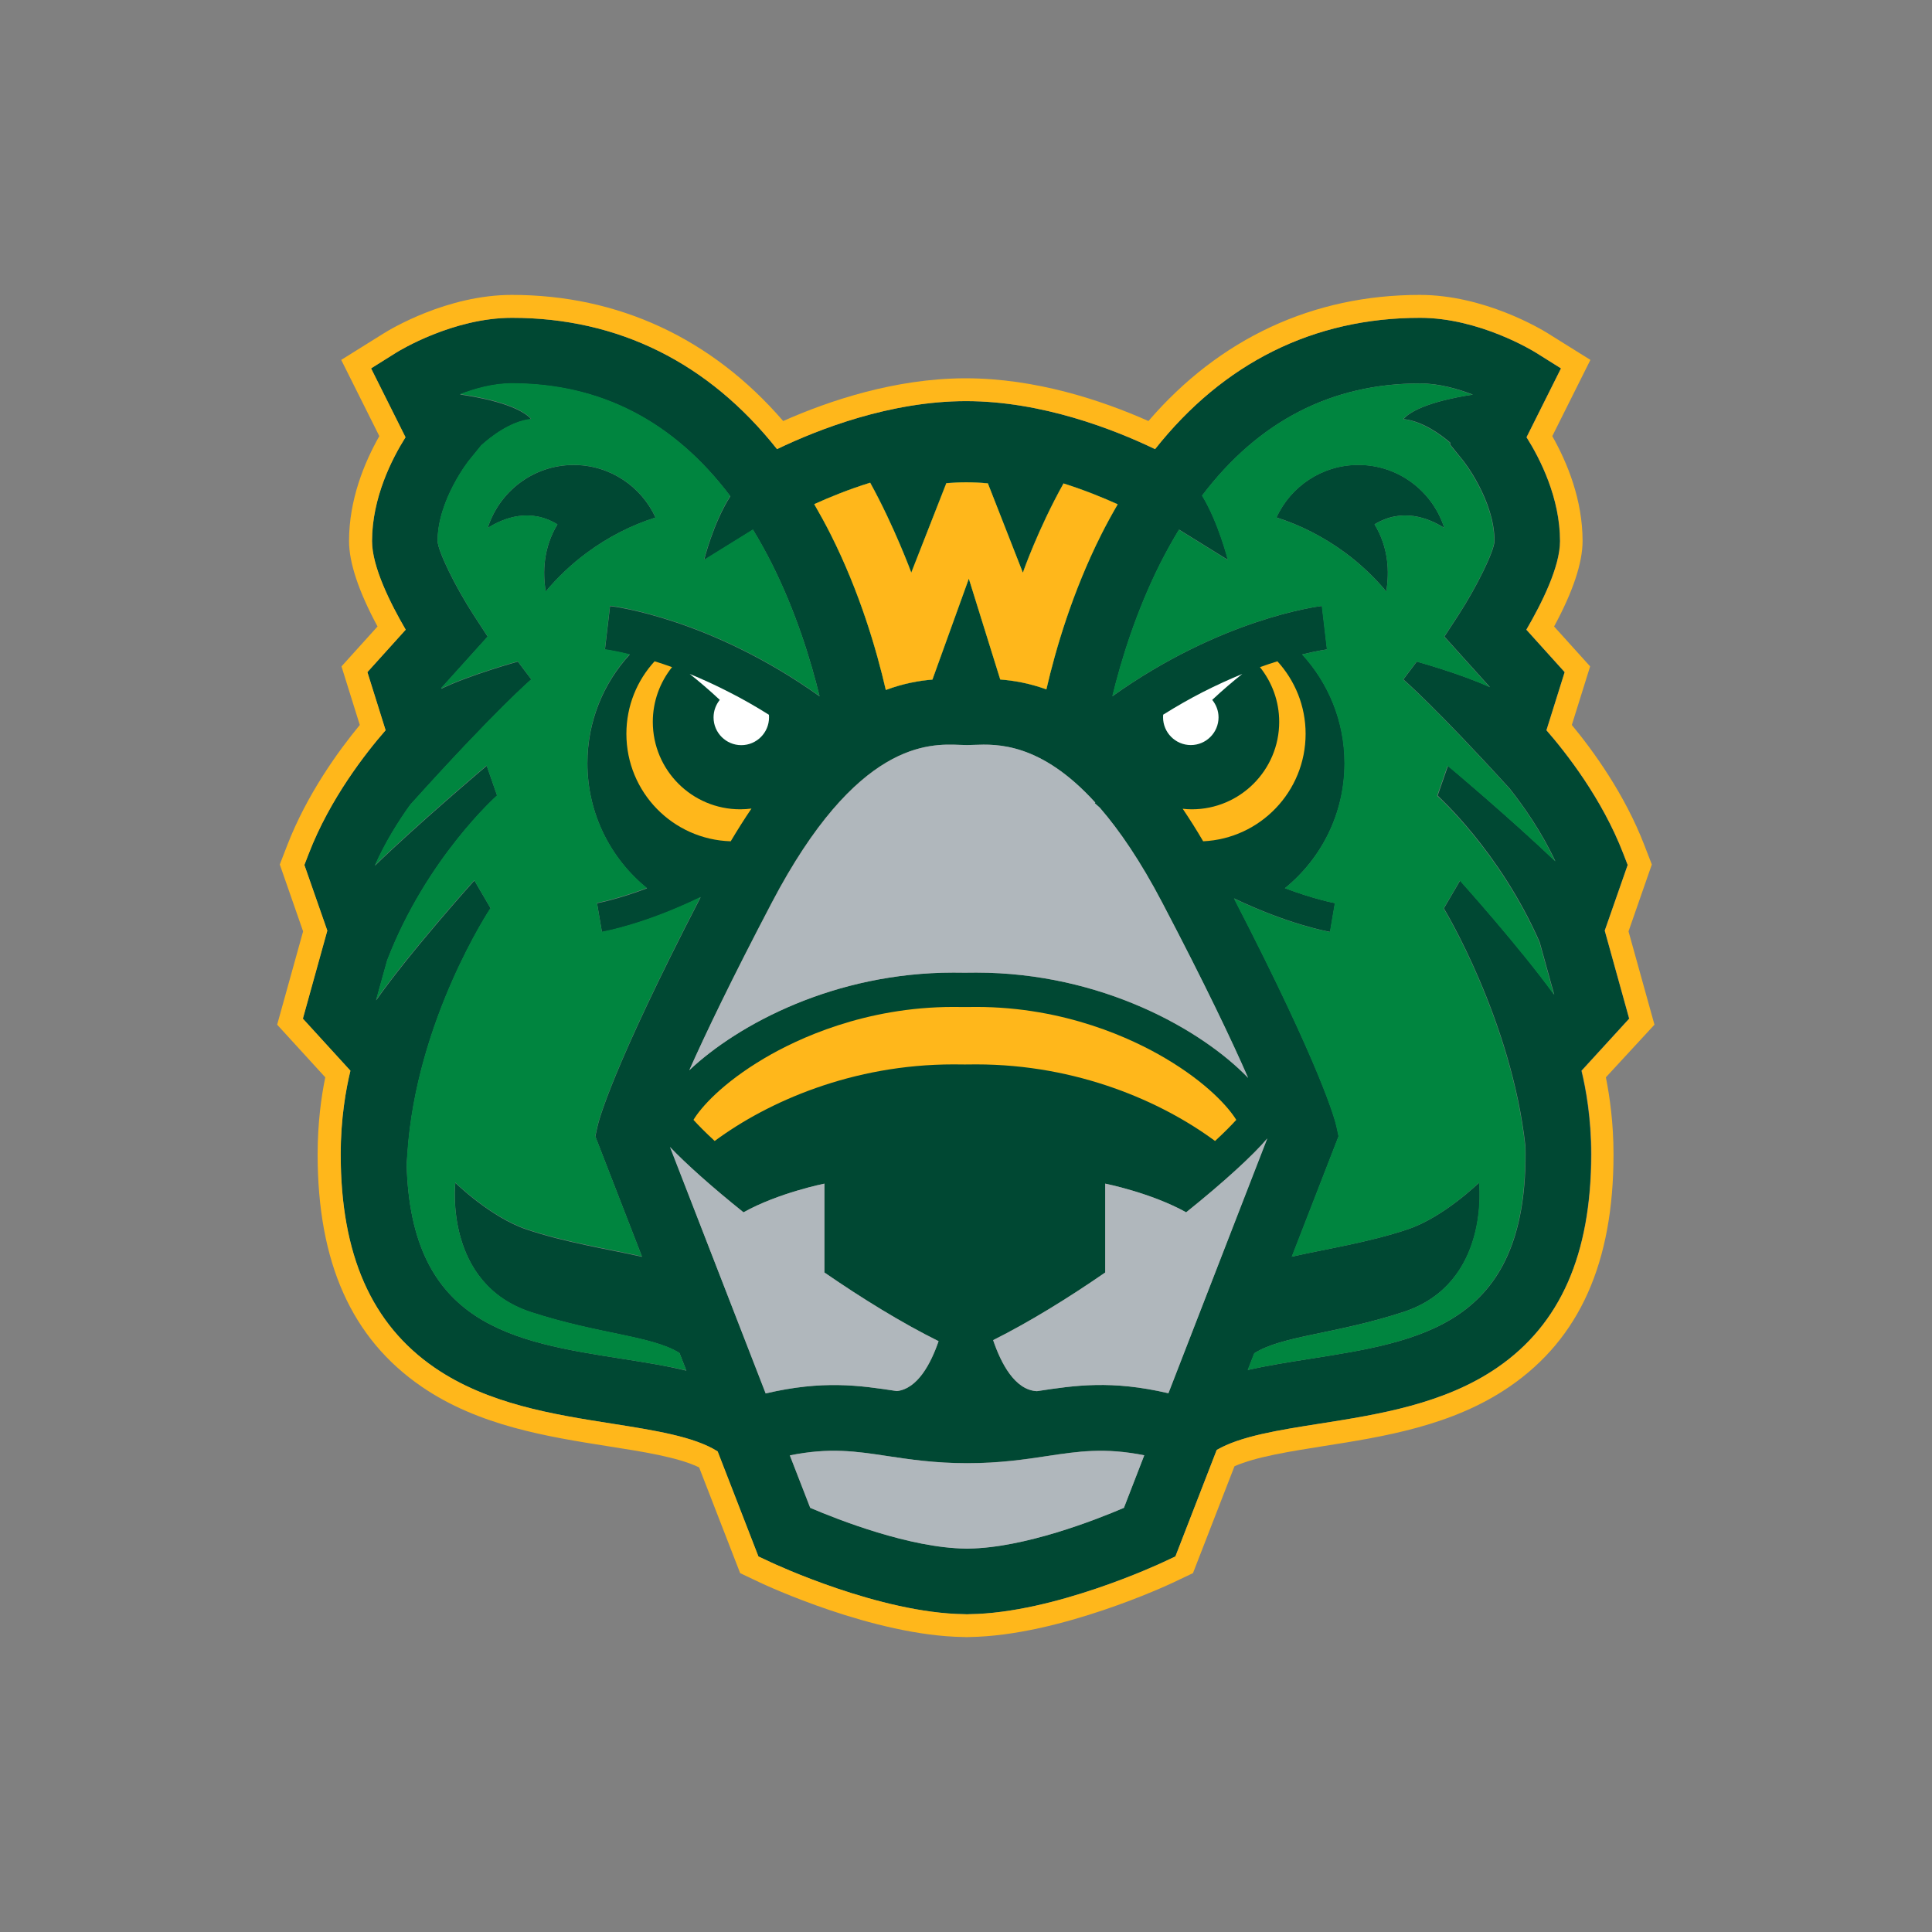
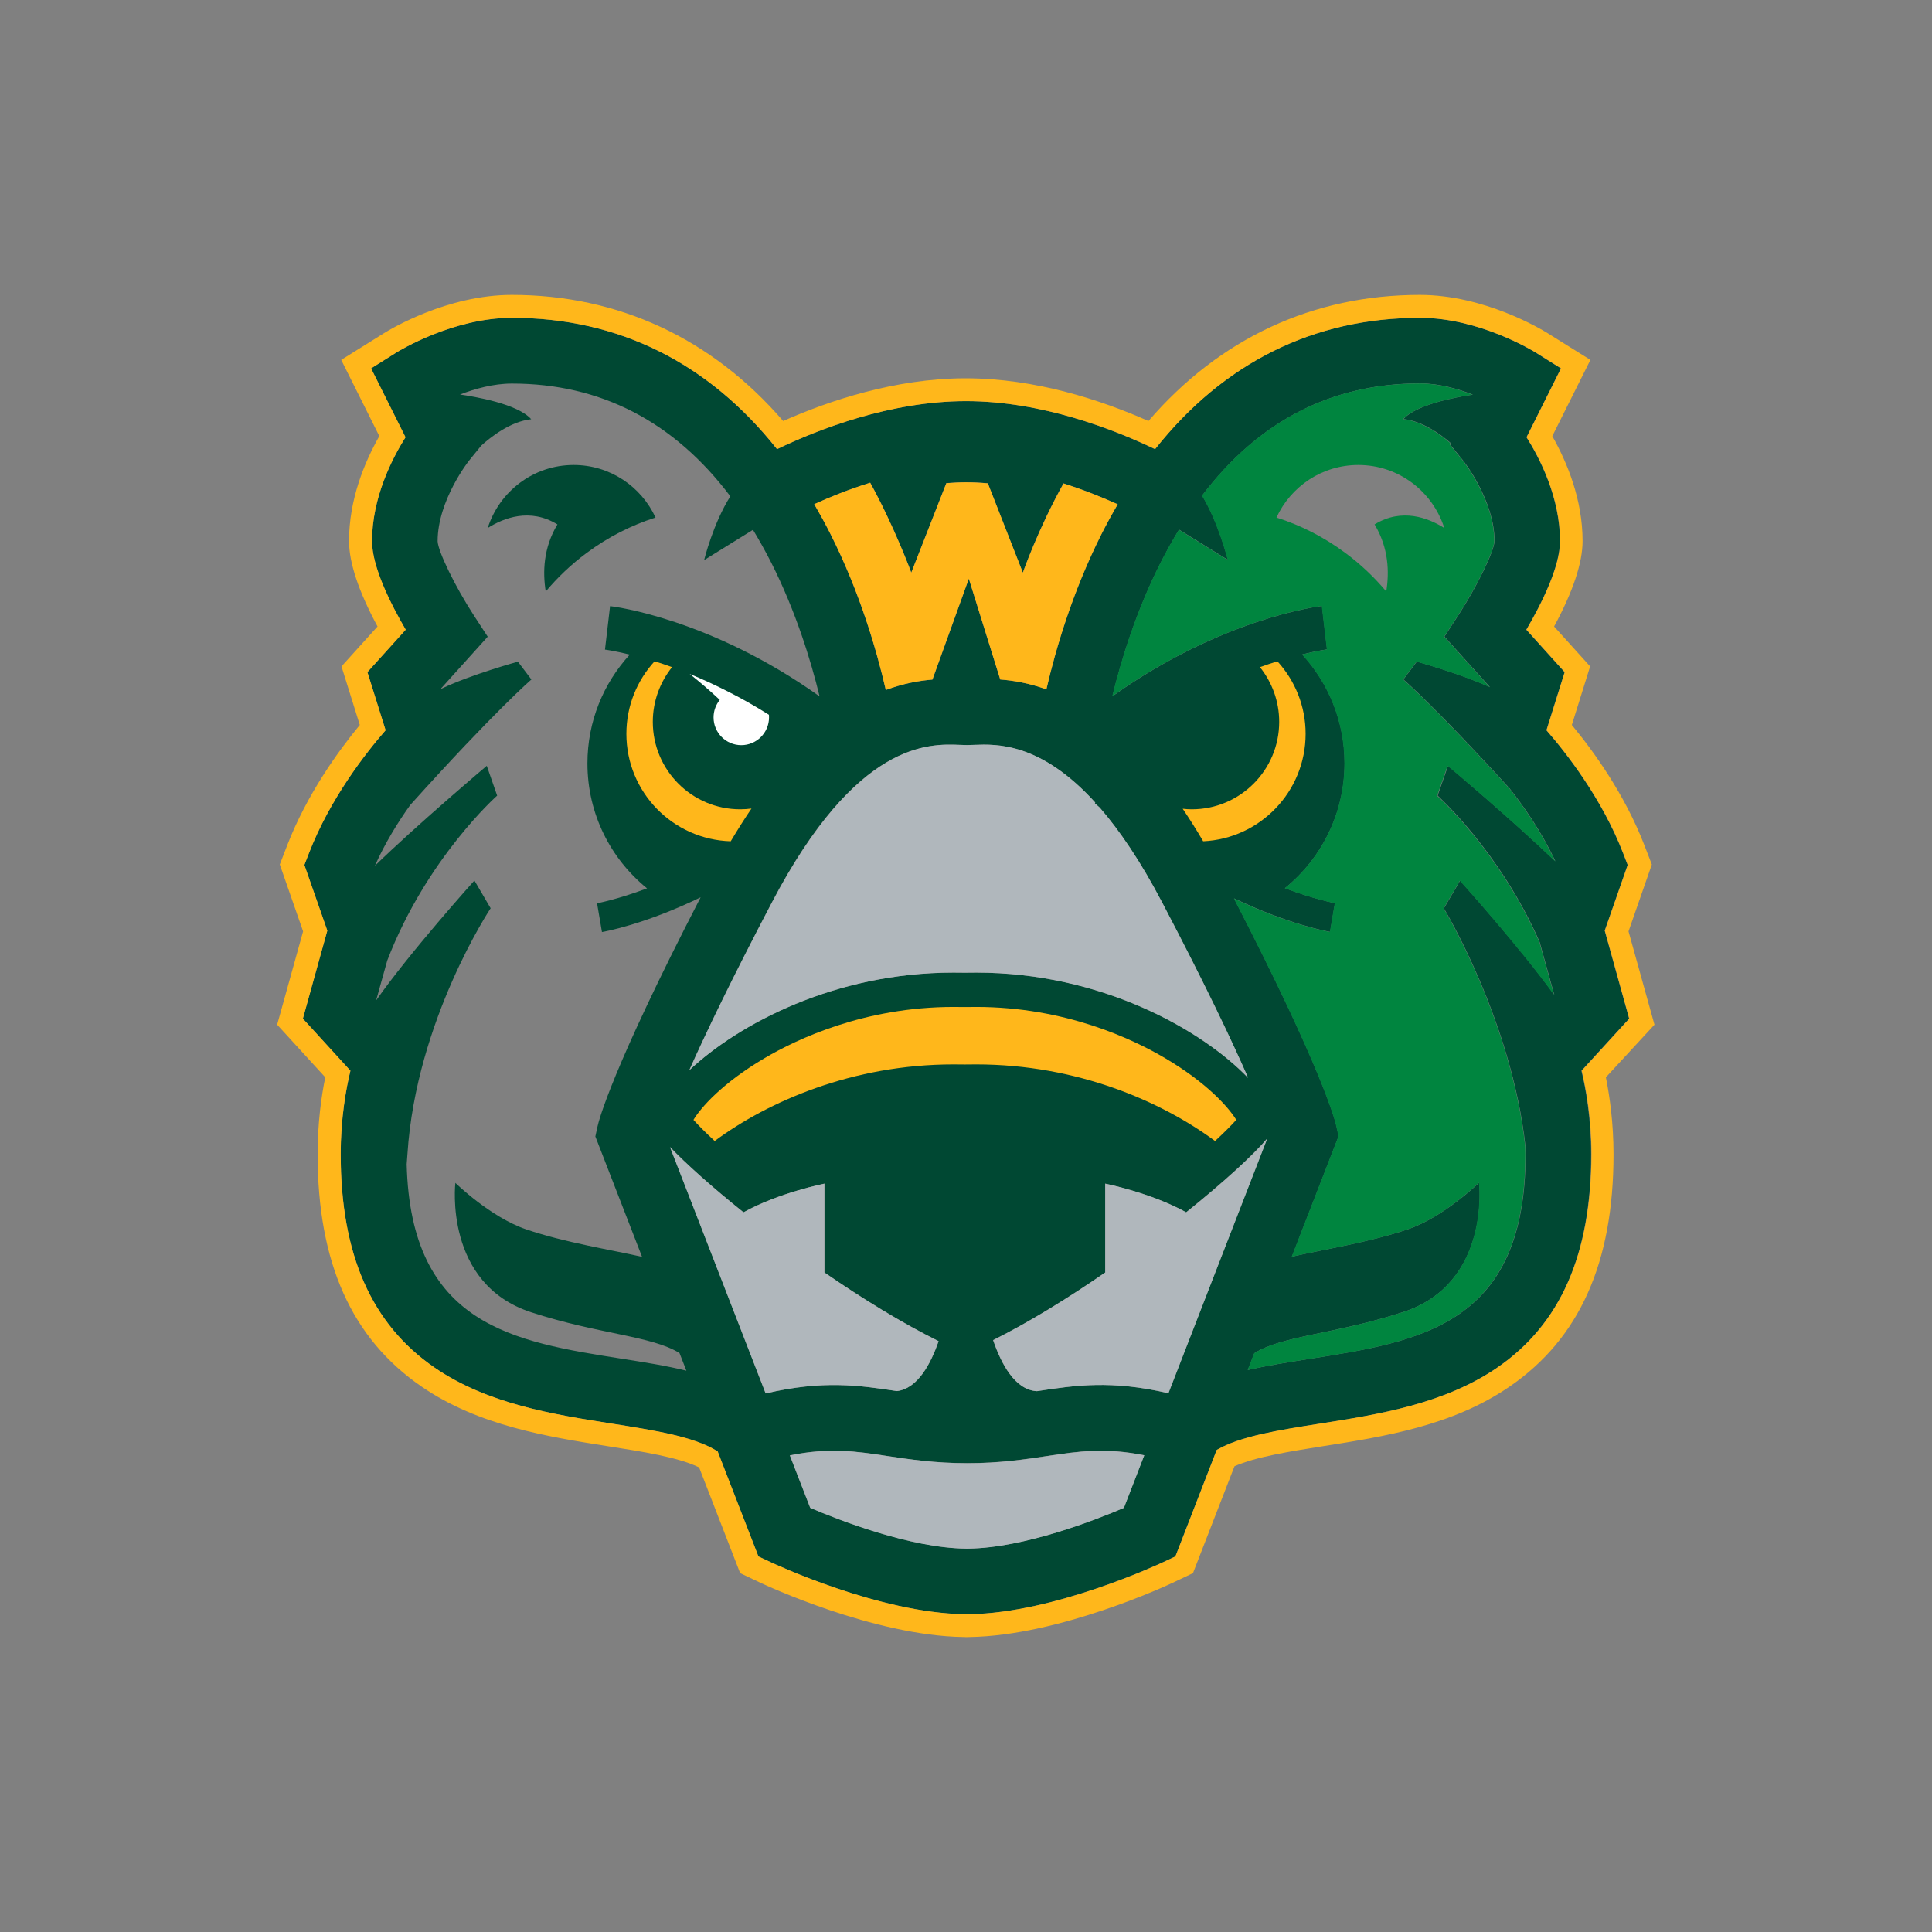
<svg xmlns="http://www.w3.org/2000/svg" version="1.1" id="Layer_1" x="0px" y="0px" viewBox="0 0 2048 2048" style="enable-background:new 0 0 2048 2048;" xml:space="preserve">
  <rect x="0" y="0" width="2048" height="2048" fill="#808080" stroke="none" />
  <style type="text/css">
	.st0{fill:#004833;}
	.st1{fill:#B0B7BC;}
	.st2{fill:#00853F;}
	.st3{fill:#FFFFFF;}
	.st4{fill:#FFB71B;}
</style>
  <path class="st0" d="M578.5,627c12.4-14.8,26.9-28.7,43.4-40.9c23-17.1,47.8-29.5,73-37.5c-15.2-32.9-48.3-55.7-86.8-55.7  c-42.7,0-78.8,28.1-91.1,66.8c16.7-10.6,44.8-21.7,73.9-3.8C575.9,580.7,575.2,606.6,578.5,627" />
-   <path class="st0" d="M1531,559.6c-12.3-38.7-48.4-66.8-91.1-66.8c-38.5,0-71.7,22.8-86.8,55.7c25.2,8,49.9,20.5,73,37.5  c16.5,12.2,31,26.1,43.4,40.9c3.4-20.4,2.6-46.3-12.4-71.1C1486.2,538,1514.3,549,1531,559.6" />
  <path class="st0" d="M1726.9,1079.8l-25.9-93.3l24.3-69.6l-4.6-11.9c-22.5-58.4-60.6-107-81.5-130.9l19.3-61.6l-40.6-45  c16.1-27.6,35.7-66.6,35.7-93.9c0-45.8-21-87.1-35.5-110.1l36.5-73l-26.8-16.8c-2.4-1.5-59.7-36.8-122.6-36.8  c-112.9,0-208.4,47.8-280.9,139.2c-43.9-21.1-120-50.8-200.1-50.9v0c-0.1,0-0.1,0-0.2,0c-0.1,0-0.1,0-0.2,0v0  c-80.2,0.1-156.2,29.8-200.2,50.9c-72.4-91.5-168-139.2-280.9-139.2c-62.9,0-120.1,35.3-122.6,36.8l-26.8,16.8l36.5,73  c-14.5,23-35.5,64.4-35.5,110.1c0,27.3,19.6,66.3,35.7,93.9l-40.6,45l19.3,61.6c-20.8,23.9-59,72.5-81.5,130.9l-4.6,11.9l24.3,69.6  l-25.9,93.3l50.4,55.2c-4.6,19.2-10.3,50.4-10.3,88.6c0,106.2,32.6,180.2,99.6,226.2c56.2,38.6,126.2,49.6,187.9,59.3  c44.9,7.1,87.3,13.7,112,29.4c0,0,0.1,0,0.1,0.1l43.2,111.3l12.6,5.9c4.7,2.2,115.9,54.2,205.7,55.3c0.8,0,1.7,0.1,2.5,0.1h0.7  c0.8,0,1.5,0,2.1-0.1c89.8-1.1,201.1-53.1,205.8-55.3l12.6-5.9l43.8-112.9c25-14.6,66-21,109.4-27.9c61.7-9.7,131.7-20.7,187.9-59.3  c67-46,99.6-120,99.6-226.2c0-38.3-5.6-69.4-10.3-88.6L1726.9,1079.8z M922.5,511.7C947.9,557.8,966,607,966,607l37.1-94.9  c6.9-0.5,13.9-0.9,20.9-0.9c7.7,0,15.5,0.4,23.1,1.1l37.1,94.7c0,0,15.8-45.6,43.1-94.6c21.9,6.9,41.5,14.9,57.5,22.1  c-6,10.4-11.9,21.1-17.5,32.2c-30.6,61-48.3,121.6-58.1,164c-18.4-6.6-34.9-9.4-48.9-10.4L1027,613.4l-38.6,107  c-14.2,1.2-30.8,4.1-49.4,11c-9.8-42.5-27.5-103.4-58.3-164.7c-5.6-11.2-11.5-21.9-17.5-32.2C879.5,527,899.8,518.7,922.5,511.7   M1232,956.9c45.8,87.3,73.9,146.6,91,185.7c-48.8-50.7-155.1-111.6-288.2-111.6c-4.1,0-8.1,0-12.1,0.1c-3.9,0-7.9-0.1-12.1-0.1  c-126,0-228.1,54.7-280,103.5c17.4-39,44.7-96.1,87.4-177.6c90-171.7,166.7-168.6,199.4-167.3c2.5,0.1,4.8,0.2,6.9,0.2l0.7,0l0.7,0  c2.1,0,4.4-0.1,6.9-0.2c23.7-0.9,70.3-2.8,128.4,61.2l-0.6,0.6c1.8,1.7,3.6,3.2,5.4,4.8C1186.6,880.2,1208.9,912.7,1232,956.9   M659.6,1440.4c-115.3-18.1-224.2-35.3-228.5-206.3c0.3-3.4,0.5-6.9,0.8-10.7c9.2-142,88.2-260.6,88.2-260.6l-17.2-29.4  c0,0-68.3,75.9-104.2,127.1l11.8-42.3c41.8-108.7,116.5-174.8,116.5-174.8l-11-31.6c0,0-75,63.4-118.6,106  c10.8-24.3,24.6-46.5,37.5-64.5c90.8-100.9,128.4-133,128.4-133L549,701.4c0,0-49.4,13.6-80.5,28.4c-0.2,0.1-0.4,0.2-0.6,0.3  l-0.2-0.5l49.3-54.7l-14.6-22.4c-19.8-30.4-38.1-68-38.5-78.8c0-43.3,33-85,33.2-85.3l13.1-16.1c9.6-8.7,30.8-25.6,52.9-27.9  c-14.4-16.4-60.2-24-75.5-26.2c15.6-6,35.3-11.6,55-11.6c94.1,0,171.7,40.2,231.6,119.5c-18.2,28.5-27.8,67.6-27.8,67.6l51.8-32.1  c6.7,11.1,13.2,22.7,19.4,34.9c26,51.5,41.9,103.5,51.2,141.7c-115.4-82.3-217.4-95.2-222.1-95.7l-5.4,46.1c0.3,0,10,1.3,26.3,5.3  c-27.9,30.4-44.9,70.8-44.9,115.3c0,53.5,24.6,101.2,63.2,132.5c-32,12-52.5,15.7-53,15.8l5.2,30.5c3-0.5,45.5-8.1,104.6-36.8  c-94.7,183.2-108.2,237.5-109.4,243.3l-2.2,10.2l49.5,127.6c-33.4-7.6-81.7-15.1-122.8-29.1c-38.1-13-75.1-49.3-75.1-49.3  s-12.6,107,80.5,137.2c71.9,23.4,127.3,24.8,157.1,43.2l7.3,18.7C706.1,1447.7,683.1,1444.1,659.6,1440.4 M811.7,1477.1  l-101.4-261.2c16.6,17.5,44.2,42.2,77.9,69.2c37.1-20.7,85.8-30.4,85.8-30.4v94.2c39.9,27.5,81.9,53.4,121,72.8  c-8.3,24.1-22.3,50.4-44.2,52.9C910.6,1468.5,872.4,1462.9,811.7,1477.1 M1191.4,1598.3c-29.5,12.6-105.6,42.6-164.9,43.2l-1.4,0  h-0.3l-1.1,0c-59.2-0.6-135.4-30.6-164.9-43.2l-21.6-55.6c42.3-8.5,70-4.3,103.3,0.7c23.6,3.6,50.4,7.6,84.8,7.6h0c0,0,0,0,0,0  s0,0,0,0c34.4,0,61.2-4.1,84.8-7.6c33.2-5,60.8-9.2,102.8-0.8L1191.4,1598.3z M1238.5,1476.9c-60.5-14.1-98.6-8.4-138.7-2.3  c-0.3,0-0.6,0.1-0.8,0.1c-23.2-1.3-37.8-29.1-46.3-54.1c38.5-19.2,79.7-44.7,118.8-71.7v-94.2c0,0,48.7,9.7,85.8,30.4  c40.1-32.2,71.6-61.1,86-78.3L1238.5,1476.9z M1632.1,998.5l15.5,55.9c-36.8-50.9-99.8-120.9-99.8-120.9l-17.2,29.4  c0,0,71.8,118.4,86.5,252.4c0.1,2.7,0.1,5.5,0.1,8.3c0,180.9-111.1,198.3-228.7,216.8c-22.7,3.6-44.9,7.1-65.7,11.8l6.9-17.7  c29.7-18.8,85.3-20.1,157.8-43.7c93.1-30.3,80.5-137.2,80.5-137.2s-37.1,36.3-75.1,49.3c-41.4,14.1-90,21.5-123.4,29.2l49.6-127.7  l-2.2-10.2c-1.2-5.8-14.7-59.8-108.7-241.9c57.7,27.6,98.9,35,101.8,35.5l5.2-30.5c-0.5-0.1-21-3.8-53-15.8  c38.5-31.3,63.2-79,63.2-132.5c0-44.5-17.1-84.9-44.9-115.3c16.3-4,25.9-5.3,26.3-5.3l-5.4-46.1c-4.7,0.6-106.7,13.4-222.1,95.7  c9.3-38.2,25.2-90.2,51.2-141.7c6.2-12.2,12.7-23.8,19.4-34.9l51.8,32.1c0,0-9.9-39.7-27.3-68.2c59.8-78.9,137.3-118.9,231.1-118.9  c20,0,40.1,5.8,55.8,11.9c-16.8,2.5-59.7,10.2-73.5,25.9c20,2.1,39.3,16.1,49.9,25.3l-0.7,1.4l14.1,17.4c0.3,0.3,33.2,42,33.2,85.3  c-0.4,10.8-18.8,48.5-38.5,78.8l-14.6,22.4l48.3,53.6c-31.1-14.3-77.6-27.1-77.6-27.1l-14.2,18.9c0,0,33.2,28.4,112.6,115.6  c15.1,19.1,34.1,46.2,48.5,77.2c-44.1-42.4-113.8-101.3-113.8-101.3l-11,31.6C1523.7,843.4,1589.5,901.6,1632.1,998.5" />
  <path class="st1" d="M1024.8,1641.6h0.3l1.4,0c59.4-0.7,135.5-30.6,164.9-43.2l21.6-55.7c-42-8.3-69.6-4.2-102.8,0.8  c-23.6,3.6-50.4,7.6-84.8,7.6c0,0,0,0,0,0s0,0,0,0h0c-34.4,0-61.2-4.1-84.8-7.6c-33.4-5.1-61-9.2-103.3-0.7l21.6,55.6  c29.5,12.6,105.8,42.6,164.9,43.2L1024.8,1641.6z" />
  <path class="st1" d="M730.7,1134.5c51.9-48.8,153.9-103.5,280-103.5c4.2,0,8.2,0,12.1,0.1c3.9,0,7.9-0.1,12.1-0.1  c133.1,0,239.4,60.9,288.2,111.6c-17.1-39.1-45.2-98.4-91-185.7c-23.1-44.1-45.4-76.7-66.2-100.7c-1.8-1.6-3.6-3.2-5.4-4.8l0.6-0.6  c-58-63.9-104.7-62.1-128.4-61.2c-2.5,0.1-4.8,0.2-6.9,0.2l-0.7,0l-0.7,0c-2.1,0-4.4-0.1-6.8-0.2c-32.7-1.3-109.4-4.3-199.4,167.3  C775.4,1038.4,748.1,1095.4,730.7,1134.5" />
  <path class="st1" d="M950.7,1474.6c21.9-2.5,35.9-28.8,44.2-52.9c-39.1-19.4-81.1-45.3-121-72.8v-94.2c0,0-48.7,9.7-85.8,30.4  c-33.7-27-61.3-51.8-77.9-69.2l101.4,261.2C872.4,1462.9,910.6,1468.5,950.7,1474.6" />
  <path class="st1" d="M1343.4,1206.8c-14.5,17.3-45.9,46.2-86,78.3c-37.1-20.7-85.8-30.4-85.8-30.4v94.2  c-39.1,27-80.3,52.4-118.8,71.7c8.5,25,23.1,52.8,46.3,54.1c0.3,0,0.6-0.1,0.8-0.1c40-6.1,78.2-11.8,138.7,2.3L1343.4,1206.8z" />
-   <path class="st2" d="M431,1234.1c4.3,171,113.2,188.2,228.5,206.3c23.6,3.7,46.5,7.3,68,12.3l-7.3-18.7  c-29.8-18.3-85.2-19.8-157.1-43.2c-93.1-30.3-80.5-137.3-80.5-137.3s37.1,36.3,75.1,49.3c41.2,14,89.5,21.4,122.8,29.1l-49.5-127.6  l2.2-10.2c1.3-5.8,14.7-60,109.4-243.3c-59.2,28.7-101.7,36.3-104.6,36.8l-5.2-30.5c0.5-0.1,21-3.8,53-15.8  c-38.5-31.3-63.2-79-63.2-132.5c0-44.5,17.1-84.9,44.9-115.3c-16.3-4-25.9-5.3-26.3-5.3l5.4-46.1c4.7,0.6,106.7,13.4,222.1,95.7  c-9.3-38.2-25.2-90.2-51.2-141.7c-6.2-12.2-12.6-23.8-19.4-34.9l-51.8,32.1c0,0,9.6-39.1,27.8-67.6  c-59.9-79.4-137.5-119.5-231.6-119.5c-19.7,0-39.5,5.6-55,11.6c15.2,2.1,61.1,9.8,75.5,26.2c-22.1,2.3-43.3,19.2-52.9,27.9  l-13.1,16.1c-0.3,0.3-33.2,42-33.2,85.3c0.4,10.8,18.8,48.5,38.5,78.9l14.6,22.4l-49.3,54.7l0.2,0.5c0.2-0.1,0.4-0.2,0.6-0.3  c31-14.8,80.5-28.4,80.5-28.4l14.2,18.9c0,0-37.6,32.1-128.4,133c-12.9,18-26.8,40.2-37.5,64.5c43.6-42.6,118.6-106,118.6-106  l11,31.6c0,0-74.7,66.1-116.5,174.8l-11.8,42.3c35.9-51.2,104.2-127.1,104.2-127.1l17.2,29.4c0,0-79,118.6-88.2,260.6  C431.6,1227.2,431.3,1230.7,431,1234.1 M517,559.6c12.3-38.7,48.4-66.8,91.1-66.8c38.5,0,71.7,22.8,86.8,55.7  c-25.2,8-49.9,20.5-73,37.5c-16.5,12.2-31,26.1-43.4,40.9c-3.4-20.4-2.6-46.3,12.4-71.1C561.8,538,533.8,549,517,559.6" />
  <path class="st2" d="M1648.5,913.1c-14.4-31-33.4-58.2-48.5-77.2c-79.4-87.2-112.6-115.6-112.6-115.6l14.2-18.9  c0,0,46.5,12.8,77.6,27.1l-48.3-53.6l14.6-22.4c19.8-30.4,38.1-68,38.5-78.8c0-43.3-33-85-33.2-85.3l-14.2-17.4l0.7-1.4  c-10.6-9.1-29.9-23.1-49.9-25.3c13.8-15.7,56.7-23.4,73.5-25.9c-15.7-6.1-35.7-11.9-55.7-11.9c-93.8,0-171.3,39.9-231.1,118.9  c17.4,28.6,27.3,68.2,27.3,68.2l-51.8-32.1c-6.7,11.1-13.2,22.7-19.4,34.9c-26,51.5-41.9,103.5-51.2,141.7  c115.4-82.3,217.3-95.2,222.1-95.7l5.4,46.1c-0.3,0-10,1.3-26.3,5.3c27.9,30.4,44.9,70.8,44.9,115.3c0,53.5-24.6,101.2-63.2,132.5  c32,12,52.5,15.7,53,15.8l-5.2,30.5c-2.9-0.5-44.1-7.9-101.8-35.5c94.1,182.2,107.5,236.2,108.7,241.9l2.2,10.2l-49.6,127.7  c33.4-7.7,82-15.1,123.4-29.2c38.1-13,75.1-49.3,75.1-49.3s12.6,107-80.5,137.2c-72.5,23.6-128.2,24.9-157.8,43.7l-6.9,17.7  c20.8-4.7,43-8.3,65.7-11.8c117.6-18.5,228.7-35.9,228.7-216.8c0-2.8,0-5.6-0.1-8.3c-14.7-134-86.5-252.4-86.5-252.4l17.2-29.4  c0,0,63,70.1,99.8,121l-15.5-55.9c-42.7-96.9-108.4-155.1-108.4-155.1l11-31.6C1534.8,811.8,1604.5,870.7,1648.5,913.1 M1469.5,627  c-12.4-14.8-26.9-28.7-43.4-40.9c-23-17.1-47.8-29.5-73-37.5c15.2-32.9,48.3-55.7,86.8-55.7c42.7,0,78.8,28.1,91.1,66.8  c-16.7-10.6-44.8-21.7-73.9-3.8C1472.1,580.7,1472.8,606.6,1469.5,627" />
-   <path class="st2" d="M939,731.4c18.5-6.9,35.2-9.9,49.4-11l38.6-107l33.3,106.9c14,1.1,30.5,3.8,48.9,10.5  c9.8-42.5,27.5-103,58.1-164c5.6-11.1,11.4-21.8,17.5-32.2c-15.9-7.2-35.6-15.2-57.4-22.1c-27.3,49-43.1,94.6-43.1,94.6l-37.1-94.7  c-7.7-0.7-15.4-1.1-23.1-1.1c-7,0-13.9,0.4-20.9,0.9L966,607c0,0-18.1-49.2-43.6-95.3c-22.6,7-42.9,15.3-59.3,22.7  c6,10.4,11.9,21.1,17.5,32.2C911.5,628,929.2,688.9,939,731.4" />
  <path class="st3" d="M773.3,733.9c-0.1,0-0.1,0.1-0.2,0.1C773.2,733.9,773.3,733.9,773.3,733.9L773.3,733.9  c-14.9-7.7-29.1-14.1-42.2-19.5c9.9,7.9,20.7,17,31.9,27.5c-4.1,5.1-6.6,11.5-6.6,18.6c0,16.2,13.2,29.4,29.4,29.4  c16.2,0,29.4-13.2,29.4-29.4c0-1-0.1-1.9-0.1-2.8C800.7,748.6,786.7,740.7,773.3,733.9" />
-   <path class="st3" d="M1285,741.9c11.2-10.5,21.9-19.6,31.9-27.5l0,0c-13.1,5.4-27.3,11.8-42.2,19.4l0,0c0.1,0,0.1,0.1,0.2,0.1  c-0.1,0-0.1-0.1-0.2-0.1c-13.4,6.9-27.4,14.8-41.7,23.8c-0.1,0.9-0.1,1.9-0.1,2.8c0,16.2,13.2,29.4,29.4,29.4  c16.2,0,29.4-13.2,29.4-29.4C1291.7,753.5,1289.2,747,1285,741.9L1285,741.9" />
  <path class="st4" d="M796.6,857.1c-3.9,0.5-7.9,0.8-11.9,0.8c-51.2,0-92.7-41.5-92.7-92.7c0-21.9,7.7-42.1,20.4-58  c-6.5-2.4-12.7-4.4-18.5-6.2c-18.6,20.3-29.9,47.2-29.9,76.9c0,61.8,49.2,112.1,110.6,113.9C782,879.4,789.3,867.8,796.6,857.1" />
  <path class="st4" d="M1335.6,707.2c12.7,15.9,20.4,36,20.4,58c0,51.2-41.5,92.7-92.7,92.7c-3.3,0-6.5-0.2-9.6-0.6  c7.2,10.7,14.5,22.1,21.7,34.5c60.4-2.8,108.6-52.7,108.6-113.9c0-29.7-11.4-56.6-29.9-76.9C1348.2,702.8,1342.1,704.9,1335.6,707.2  " />
  <path class="st4" d="M1235.1,1121.7c-34.3-20.3-106-54.3-200.2-54.3c-4,0-7.8,0-11.6,0.1l-0.5,0l-0.5,0c-3.8,0-7.6-0.1-11.6-0.1  c-94.2,0-165.9,34-200.3,54.3c-44.9,26.5-67.6,52.5-75.3,65.4c4.7,5.2,12.1,12.8,22.5,22.4c56.4-41.8,146.1-81.2,253.1-81.2  c4.2,0,8.2,0,12.1,0.1c3.9-0.1,7.9-0.1,12.1-0.1c107,0,196.6,39.4,253.1,81.2c10.4-9.6,17.8-17.2,22.5-22.4  C1302.6,1174.2,1280,1148.2,1235.1,1121.7" />
  <path class="st4" d="M939,731.4c18.5-6.9,35.2-9.9,49.4-11l38.6-107l33.3,106.9c14,1.1,30.5,3.8,48.9,10.5  c9.8-42.5,27.5-103,58.1-164c5.6-11.1,11.4-21.8,17.5-32.2c-15.9-7.2-35.6-15.2-57.4-22.1c-27.3,49-43.1,94.6-43.1,94.6l-37.1-94.7  c-7.7-0.7-15.4-1.1-23.1-1.1c-7,0-13.9,0.4-20.9,0.9L966,607c0,0-18.1-49.2-43.6-95.3c-22.6,7-42.9,15.3-59.3,22.7  c6,10.4,11.9,21.1,17.5,32.2C911.5,628,929.2,688.9,939,731.4" />
  <path class="st4" d="M1753.8,1086.2l-27.5-98.9l24.7-70.9l-7.8-20.2c-20.9-54.3-54.3-100.3-77-127.7l19.4-62.1l-38.2-42.3  c20.1-37.1,30.2-67.6,30.2-90.6c0-43.6-16.1-82.9-32.1-111.2l40.4-80.8l-45.5-28.4c-6.6-4.1-66.9-40.5-135.4-40.5  c-113.1,0-212.2,46.1-287.6,133.7c-50-22.2-119.7-45.2-193.4-45.3l-2.1,0l-0.3,0c-72.9,0.5-141.8,23.3-191.4,45.3  c-75.5-87.5-174.6-133.7-287.6-133.7c-68.6,0-128.8,36.4-135.4,40.5l-45.5,28.4l40.4,80.8c-16,28.2-32.1,67.5-32.1,111.2  c0,23,10.2,53.5,30.2,90.6l-38.2,42.3l19.4,62.1c-22.6,27.4-56,73.4-77,127.7l-7.8,20.2l24.7,70.9l-27.5,98.9l51,55.8  c-4.2,20.4-8.1,48.5-8.1,81.6c0,114.8,36,195.3,110.1,246.2c60.7,41.7,133.6,53.1,197.9,63.3c36.5,5.7,74.2,11.6,96.4,22.4  l43.5,112.1l21.3,10.1c4.9,2.3,120.3,56.3,215.4,57.6c1.1,0,2.1,0.1,3.1,0.1h0.7c1,0,2,0,2.8-0.1c95.2-1.4,210.6-55.3,215.4-57.6  l21.3-10.1l44-113.3c22.4-10,58.7-15.7,93.9-21.3c64.3-10.1,137.1-21.5,197.8-63.2c74.1-50.9,110.1-131.4,110.1-246.2  c0-33-4-61.1-8.1-81.6L1753.8,1086.2z M1587.1,1449.8c-56.2,38.6-126.2,49.6-187.9,59.3c-43.4,6.8-84.4,13.3-109.4,27.9l-43.8,112.9  l-12.6,5.9c-4.7,2.2-116,54.2-205.8,55.3c-0.6,0-1.4,0.1-2.1,0.1h-0.7c-0.8,0-1.7,0-2.5-0.1c-89.8-1.2-201-53.1-205.7-55.3  l-12.6-5.9l-43.2-111.3c0,0-0.1,0-0.1-0.1c-24.7-15.7-67.1-22.3-112-29.4c-61.7-9.7-131.7-20.7-187.9-59.3  c-67-46-99.6-120-99.6-226.2c0-38.3,5.6-69.4,10.3-88.6l-50.4-55.2l25.9-93.3l-24.3-69.6l4.6-11.9c22.5-58.4,60.6-107,81.5-130.9  l-19.3-61.6l40.6-45c-16.1-27.6-35.7-66.6-35.7-93.9c0-45.8,21-87.1,35.5-110.1l-36.5-73l26.8-16.8c2.4-1.5,59.7-36.8,122.6-36.8  c112.9,0,208.4,47.8,280.9,139.2c43.9-21.1,120-50.8,200.2-50.9v0c0.1,0,0.1,0,0.2,0c0.1,0,0.1,0,0.2,0v0  c80.2,0.1,156.2,29.8,200.2,50.9c72.4-91.5,168-139.2,280.9-139.2c62.9,0,120.1,35.3,122.6,36.8l26.8,16.8l-36.5,73  c14.5,23,35.5,64.4,35.5,110.1c0,27.3-19.6,66.3-35.7,93.9l40.6,45l-19.3,61.6c20.8,23.9,59,72.5,81.5,130.9l4.6,11.9l-24.3,69.6  l25.9,93.3l-50.4,55.2c4.6,19.2,10.3,50.4,10.3,88.6C1686.7,1329.8,1654.2,1403.8,1587.1,1449.8" />
</svg>